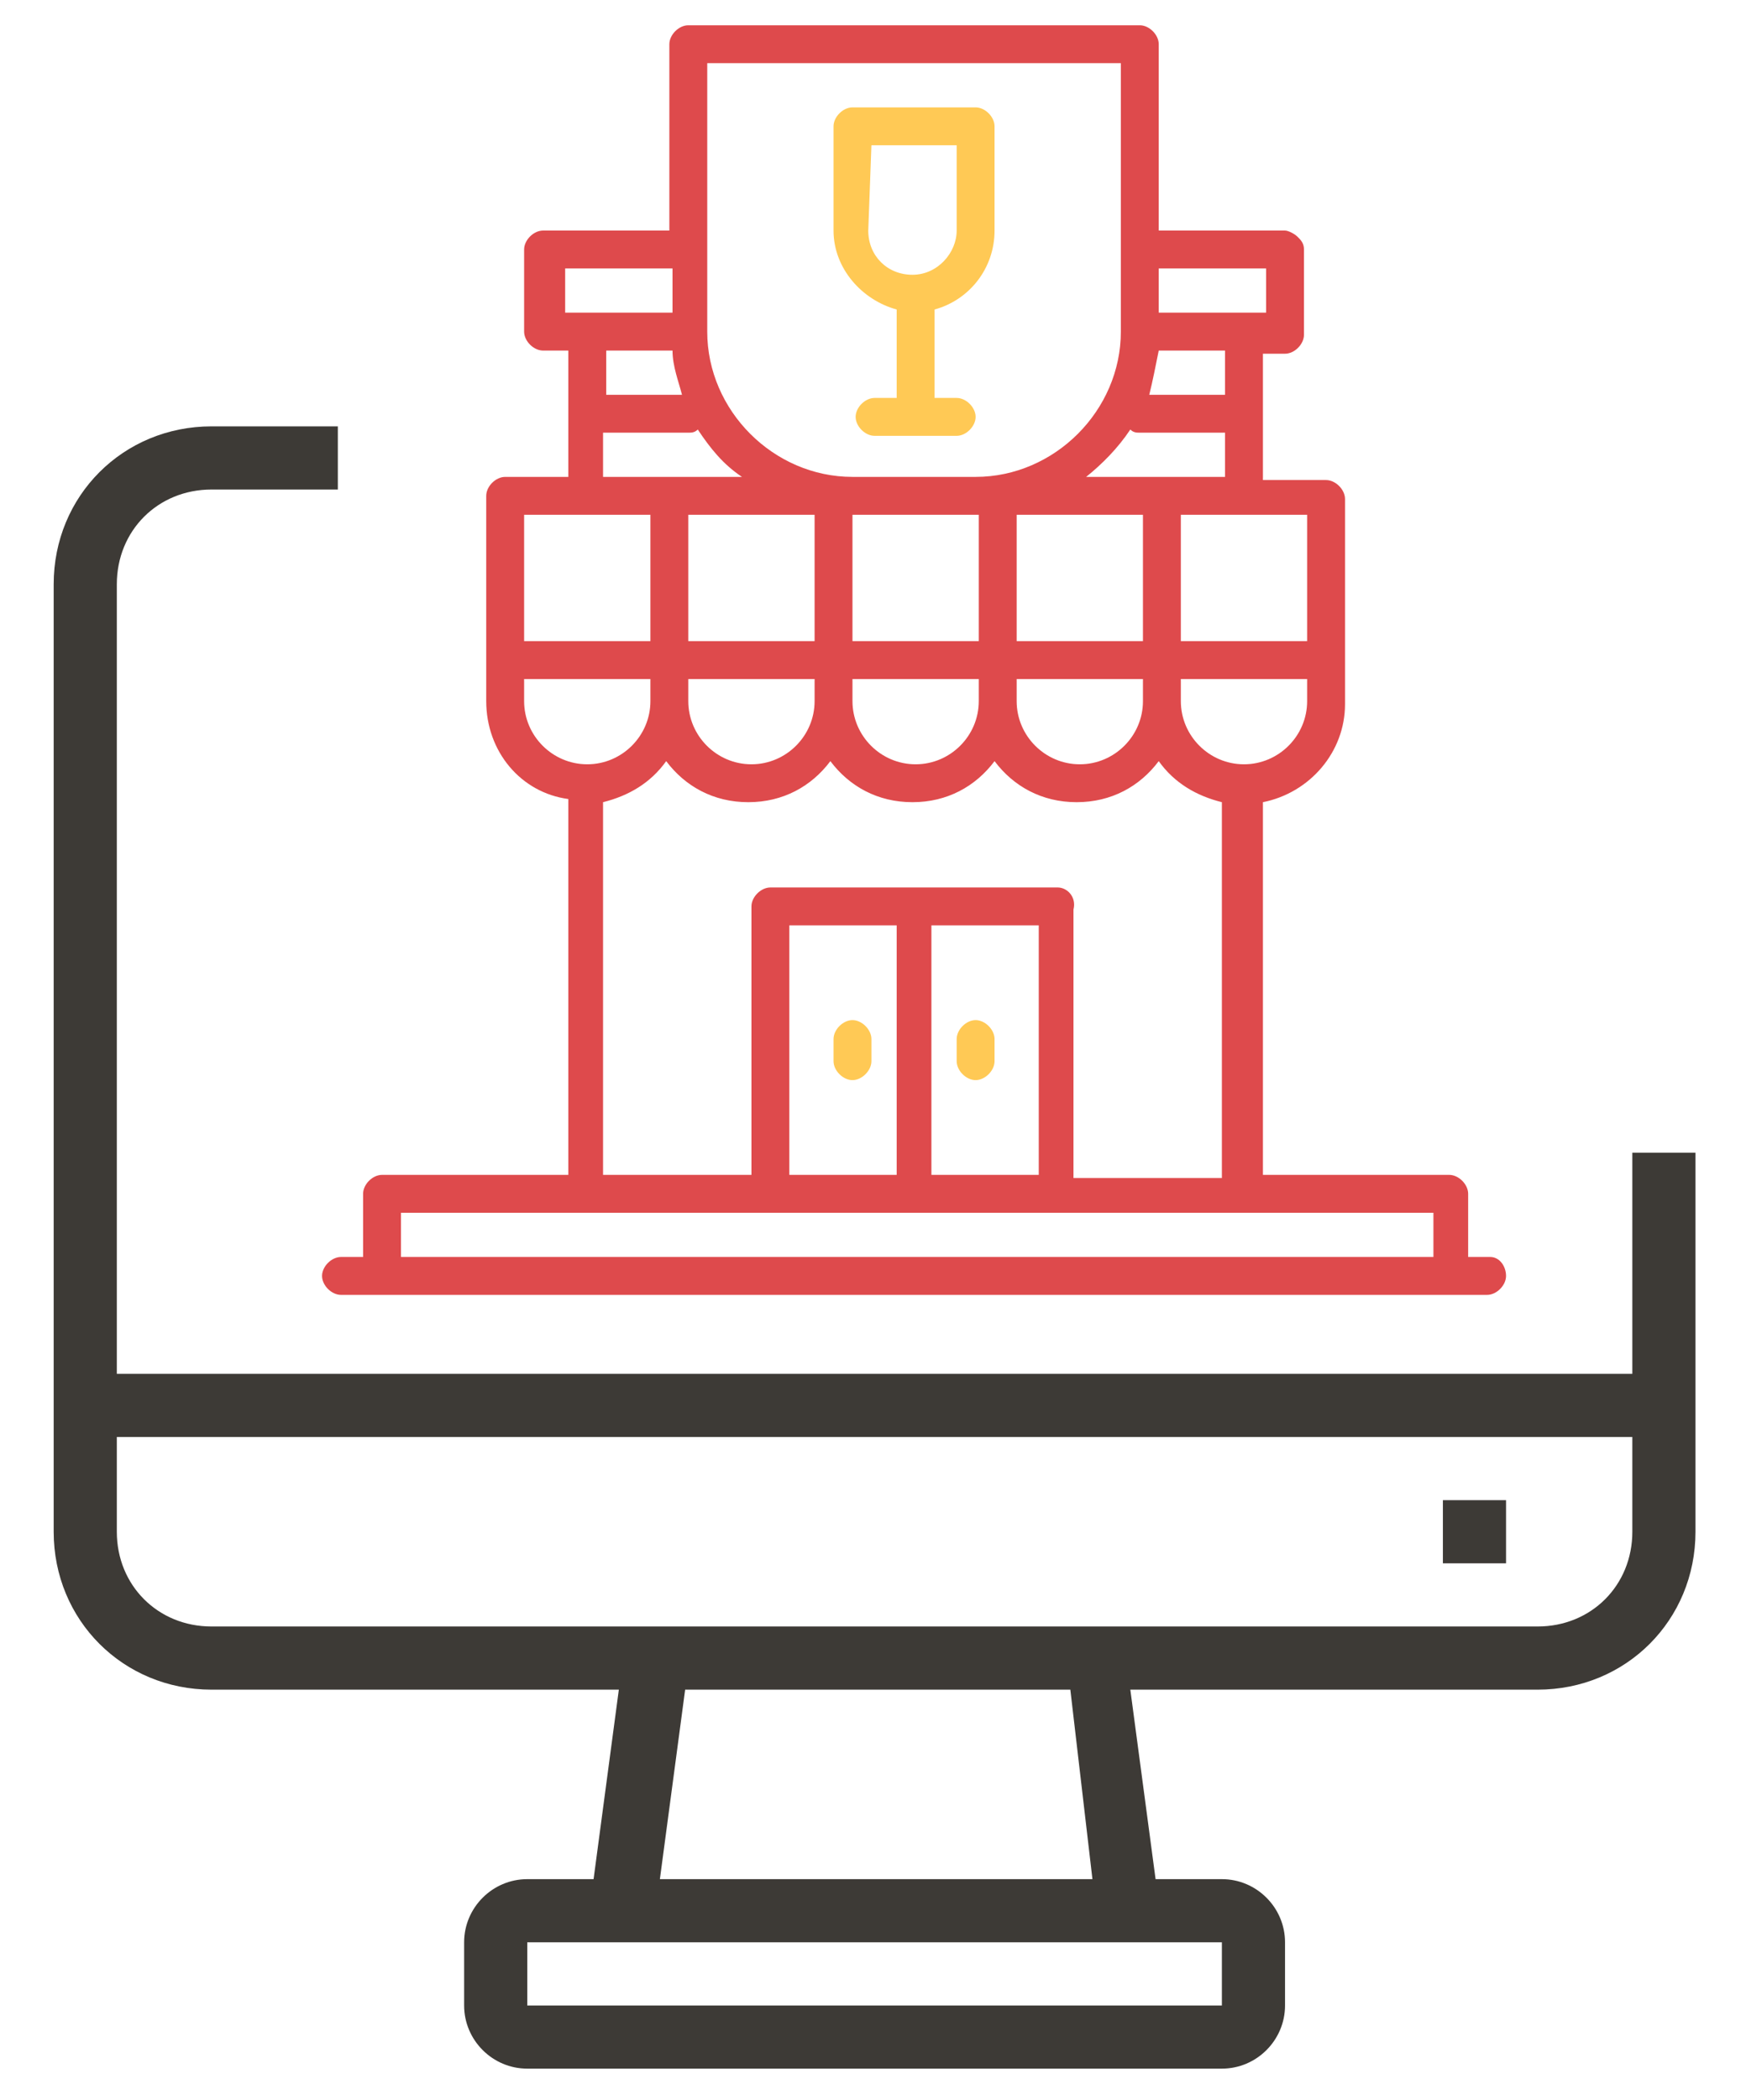
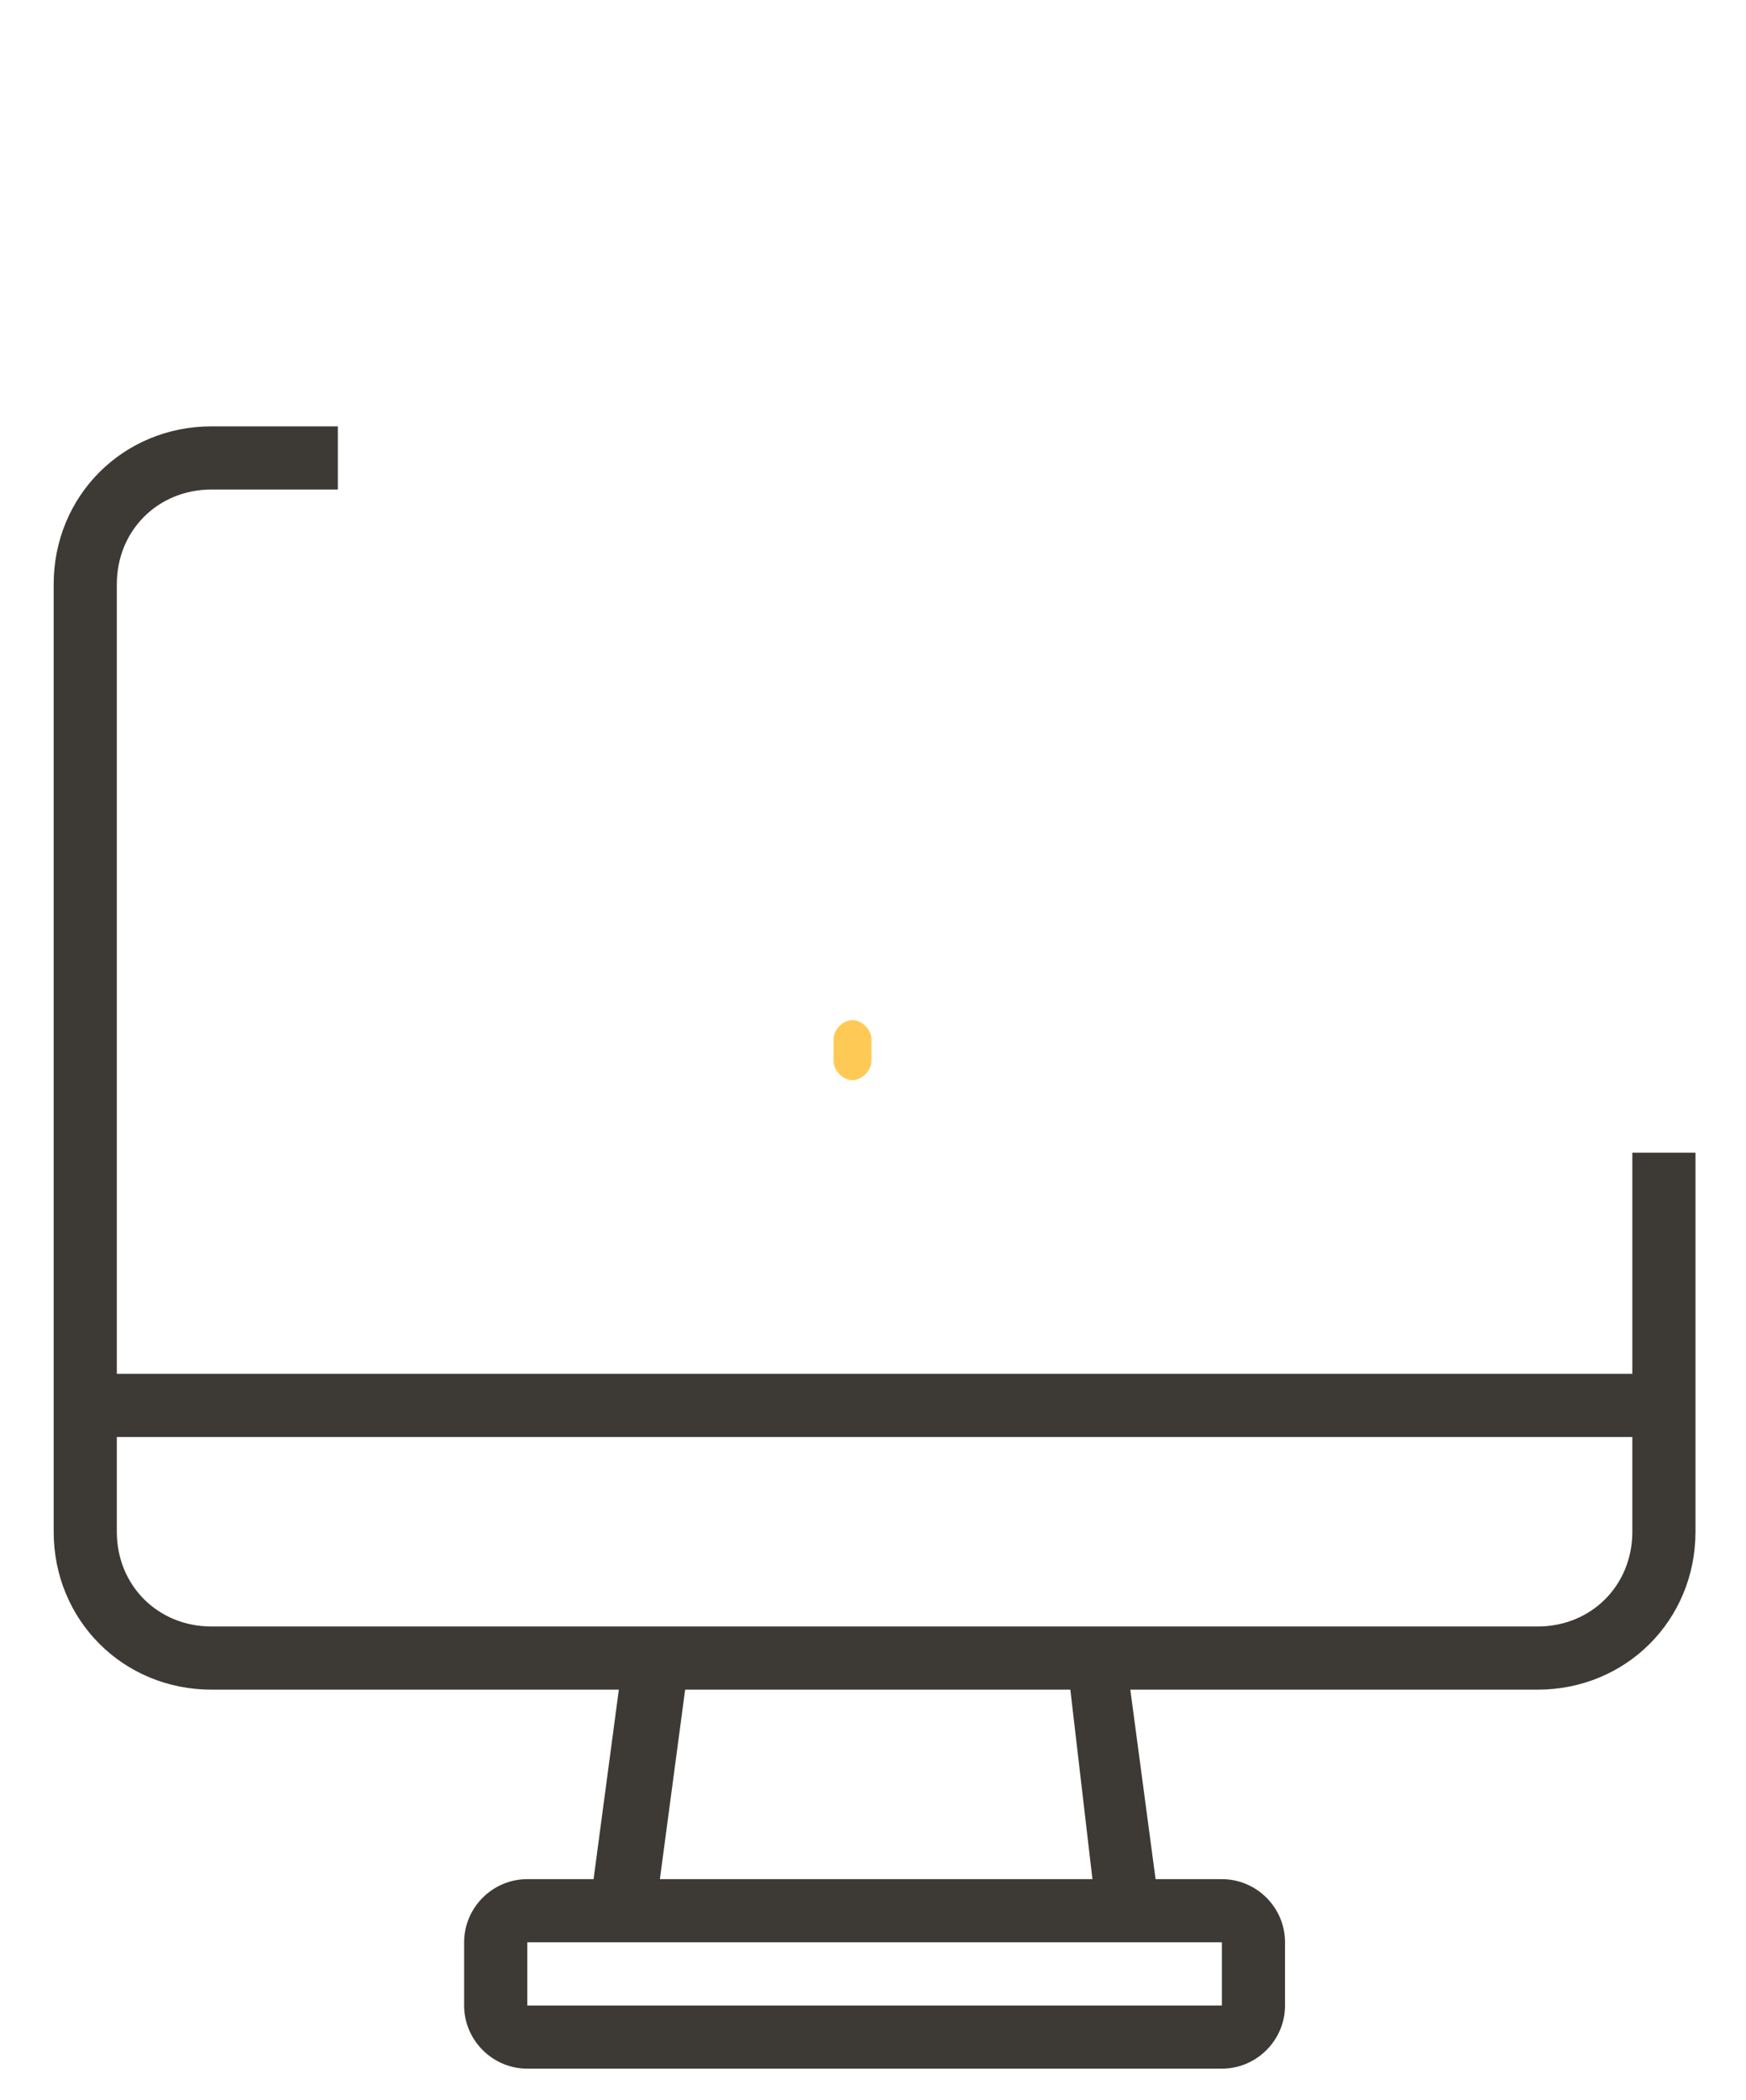
<svg xmlns="http://www.w3.org/2000/svg" version="1.1" id="Layer_1" x="0px" y="0px" viewBox="0 0 55.3 66.5" style="enable-background:new 0 0 55.3 66.5;" xml:space="preserve">
  <style type="text/css">
	.st0{fill:#3D3A36;}
	.st1{fill:#FFC955;}
	.st2{fill:#DE4A4C;}
</style>
  <path class="st0" d="M3.7,43.5v-25c0-1.7,1.3-3,3-3h4v-2h-4c-2.8,0-5,2.2-5,5v30c0,2.8,2.2,5,5,5h12.9l-0.8,6h-2.1c-1.1,0-2,0.9-2,2  v2c0,1.1,0.9,2,2,2h22c1.1,0,2-0.9,2-2v-2c0-1.1-0.9-2-2-2h-2.1l-0.8-6h12.9c2.8,0,5-2.2,5-5v-12h-2v7 M38.7,63.5h-22v-2h22V63.5z   M34.6,59.5H20.9l0.8-6h12.2L34.6,59.5z M51.7,48.5c0,1.7-1.3,3-3,3h-42c-1.7,0-3-1.3-3-3v-3h48V48.5z" />
-   <rect x="45.7" y="47.5" class="st0" width="2" height="2" />
  <path class="st1" d="M27,34.2c0.3,0,0.6-0.3,0.6-0.6v-0.7c0-0.3-0.3-0.6-0.6-0.6c-0.3,0-0.6,0.3-0.6,0.6v0.7  C26.4,33.9,26.7,34.2,27,34.2z" />
-   <path class="st1" d="M30.9,34.2c0.3,0,0.6-0.3,0.6-0.6v-0.7c0-0.3-0.3-0.6-0.6-0.6c-0.3,0-0.6,0.3-0.6,0.6v0.7  C30.3,33.9,30.6,34.2,30.9,34.2z" />
-   <path class="st1" d="M28.4,9.8v2.8h-0.7c-0.3,0-0.6,0.3-0.6,0.6s0.3,0.6,0.6,0.6h2.6c0.3,0,0.6-0.3,0.6-0.6s-0.3-0.6-0.6-0.6h-0.7  V9.8c1.1-0.3,1.9-1.3,1.9-2.5v0V4c0-0.3-0.3-0.6-0.6-0.6H27c-0.3,0-0.6,0.3-0.6,0.6v3.3C26.4,8.5,27.3,9.5,28.4,9.8z M27.6,4.6  L27.6,4.6h2.7v2.7v0c0,0.7-0.6,1.4-1.4,1.4c-0.8,0-1.4-0.6-1.4-1.4L27.6,4.6L27.6,4.6z" />
-   <path class="st2" d="M47.2,39.8h-0.7v-2c0-0.3-0.3-0.6-0.6-0.6H40V25.4c1.5-0.3,2.6-1.6,2.6-3.1v-1.3c0,0,0,0,0,0v-5.2  c0-0.3-0.3-0.6-0.6-0.6h-2v-4h0.7c0.3,0,0.6-0.3,0.6-0.6V7.9c0-0.2-0.1-0.3-0.2-0.4s-0.3-0.2-0.4-0.2h-4V1.4c0-0.3-0.3-0.6-0.6-0.6  H21.8c-0.3,0-0.6,0.3-0.6,0.6v5.9h-4c-0.3,0-0.6,0.3-0.6,0.6v2.6c0,0.3,0.3,0.6,0.6,0.6H18v4h-2c-0.3,0-0.6,0.3-0.6,0.6v5.2l0,0v1.3  c0,1.6,1.1,2.9,2.6,3.1v11.9h-5.9c-0.3,0-0.6,0.3-0.6,0.6v2h-0.7c-0.3,0-0.6,0.3-0.6,0.6s0.3,0.6,0.6,0.6h7h12.8h16.5  c0.3,0,0.6-0.3,0.6-0.6C47.7,40.1,47.5,39.8,47.2,39.8z M41.4,22.2c0,1.1-0.9,2-2,2c-1.1,0-2-0.9-2-2v-0.7h4L41.4,22.2z M33.5,28.1  h-9.1c-0.3,0-0.6,0.3-0.6,0.6v8.5h-4.7V25.4l0,0c0.8-0.2,1.5-0.6,2-1.3c0.6,0.8,1.5,1.3,2.6,1.3c1.1,0,2-0.5,2.6-1.3  c0.6,0.8,1.5,1.3,2.6,1.3c1.1,0,2-0.5,2.6-1.3c0.6,0.8,1.5,1.3,2.6,1.3c1.1,0,2-0.5,2.6-1.3c0.5,0.7,1.2,1.1,2,1.3v11.9h-4.7v-8.5  C34.1,28.4,33.8,28.1,33.5,28.1z M32.9,29.3v7.9h-3.4v-7.9H32.9z M28.4,29.3v7.9H25v-7.9H28.4z M25.8,20.3h-4v-4h4V20.3z M25.8,21.5  v0.7c0,1.1-0.9,2-2,2c-1.1,0-2-0.9-2-2v-0.7H25.8z M31,20.3h-4v-4H27l0,0h3.9l0,0H31L31,20.3L31,20.3z M31,21.5v0.7c0,1.1-0.9,2-2,2  c-1.1,0-2-0.9-2-2v-0.7H31z M36.2,20.3h-4v-4h4V20.3z M36.2,21.5v0.7c0,1.1-0.9,2-2,2s-2-0.9-2-2v-0.7H36.2z M41.4,16.3v4h-4v-4h2  l0,0l0,0H41.4z M36.7,8.5h3.4v1.4h-3.4V8.5z M36.7,11.1h2.1v1.4h-2.4C36.5,12.1,36.6,11.6,36.7,11.1z M36.1,13.7h2.7v1.4h-2l0,0l0,0  h-2.4c0.5-0.4,1-0.9,1.4-1.5C35.9,13.7,36,13.7,36.1,13.7z M22.4,7.9C22.4,7.9,22.4,7.9,22.4,7.9C22.4,7.9,22.4,7.9,22.4,7.9V2h13.1  v8.5c0,2.5-2.1,4.6-4.6,4.6H27c-2.5,0-4.6-2.1-4.6-4.6L22.4,7.9L22.4,7.9z M21.8,13.7c0.1,0,0.2,0,0.3-0.1c0.4,0.6,0.8,1.1,1.4,1.5  h-2.4l0,0h-2v-1.4H21.8z M21.3,11.1c0,0.5,0.2,1,0.3,1.4h-2.4v-1.4H21.3z M17.9,9.9V8.5h3.4v1.4H17.9z M16.6,16.3h2c0,0,0,0,0,0  c0,0,0,0,0,0h2v4h-4V16.3z M16.6,22.2v-0.7h4v0.7c0,1.1-0.9,2-2,2C17.5,24.2,16.6,23.3,16.6,22.2z M45.3,39.8H30.6H17.8h-5.1v-1.4  h11.8l0,0h9.1l0,0h11.8V39.8z" />
</svg>